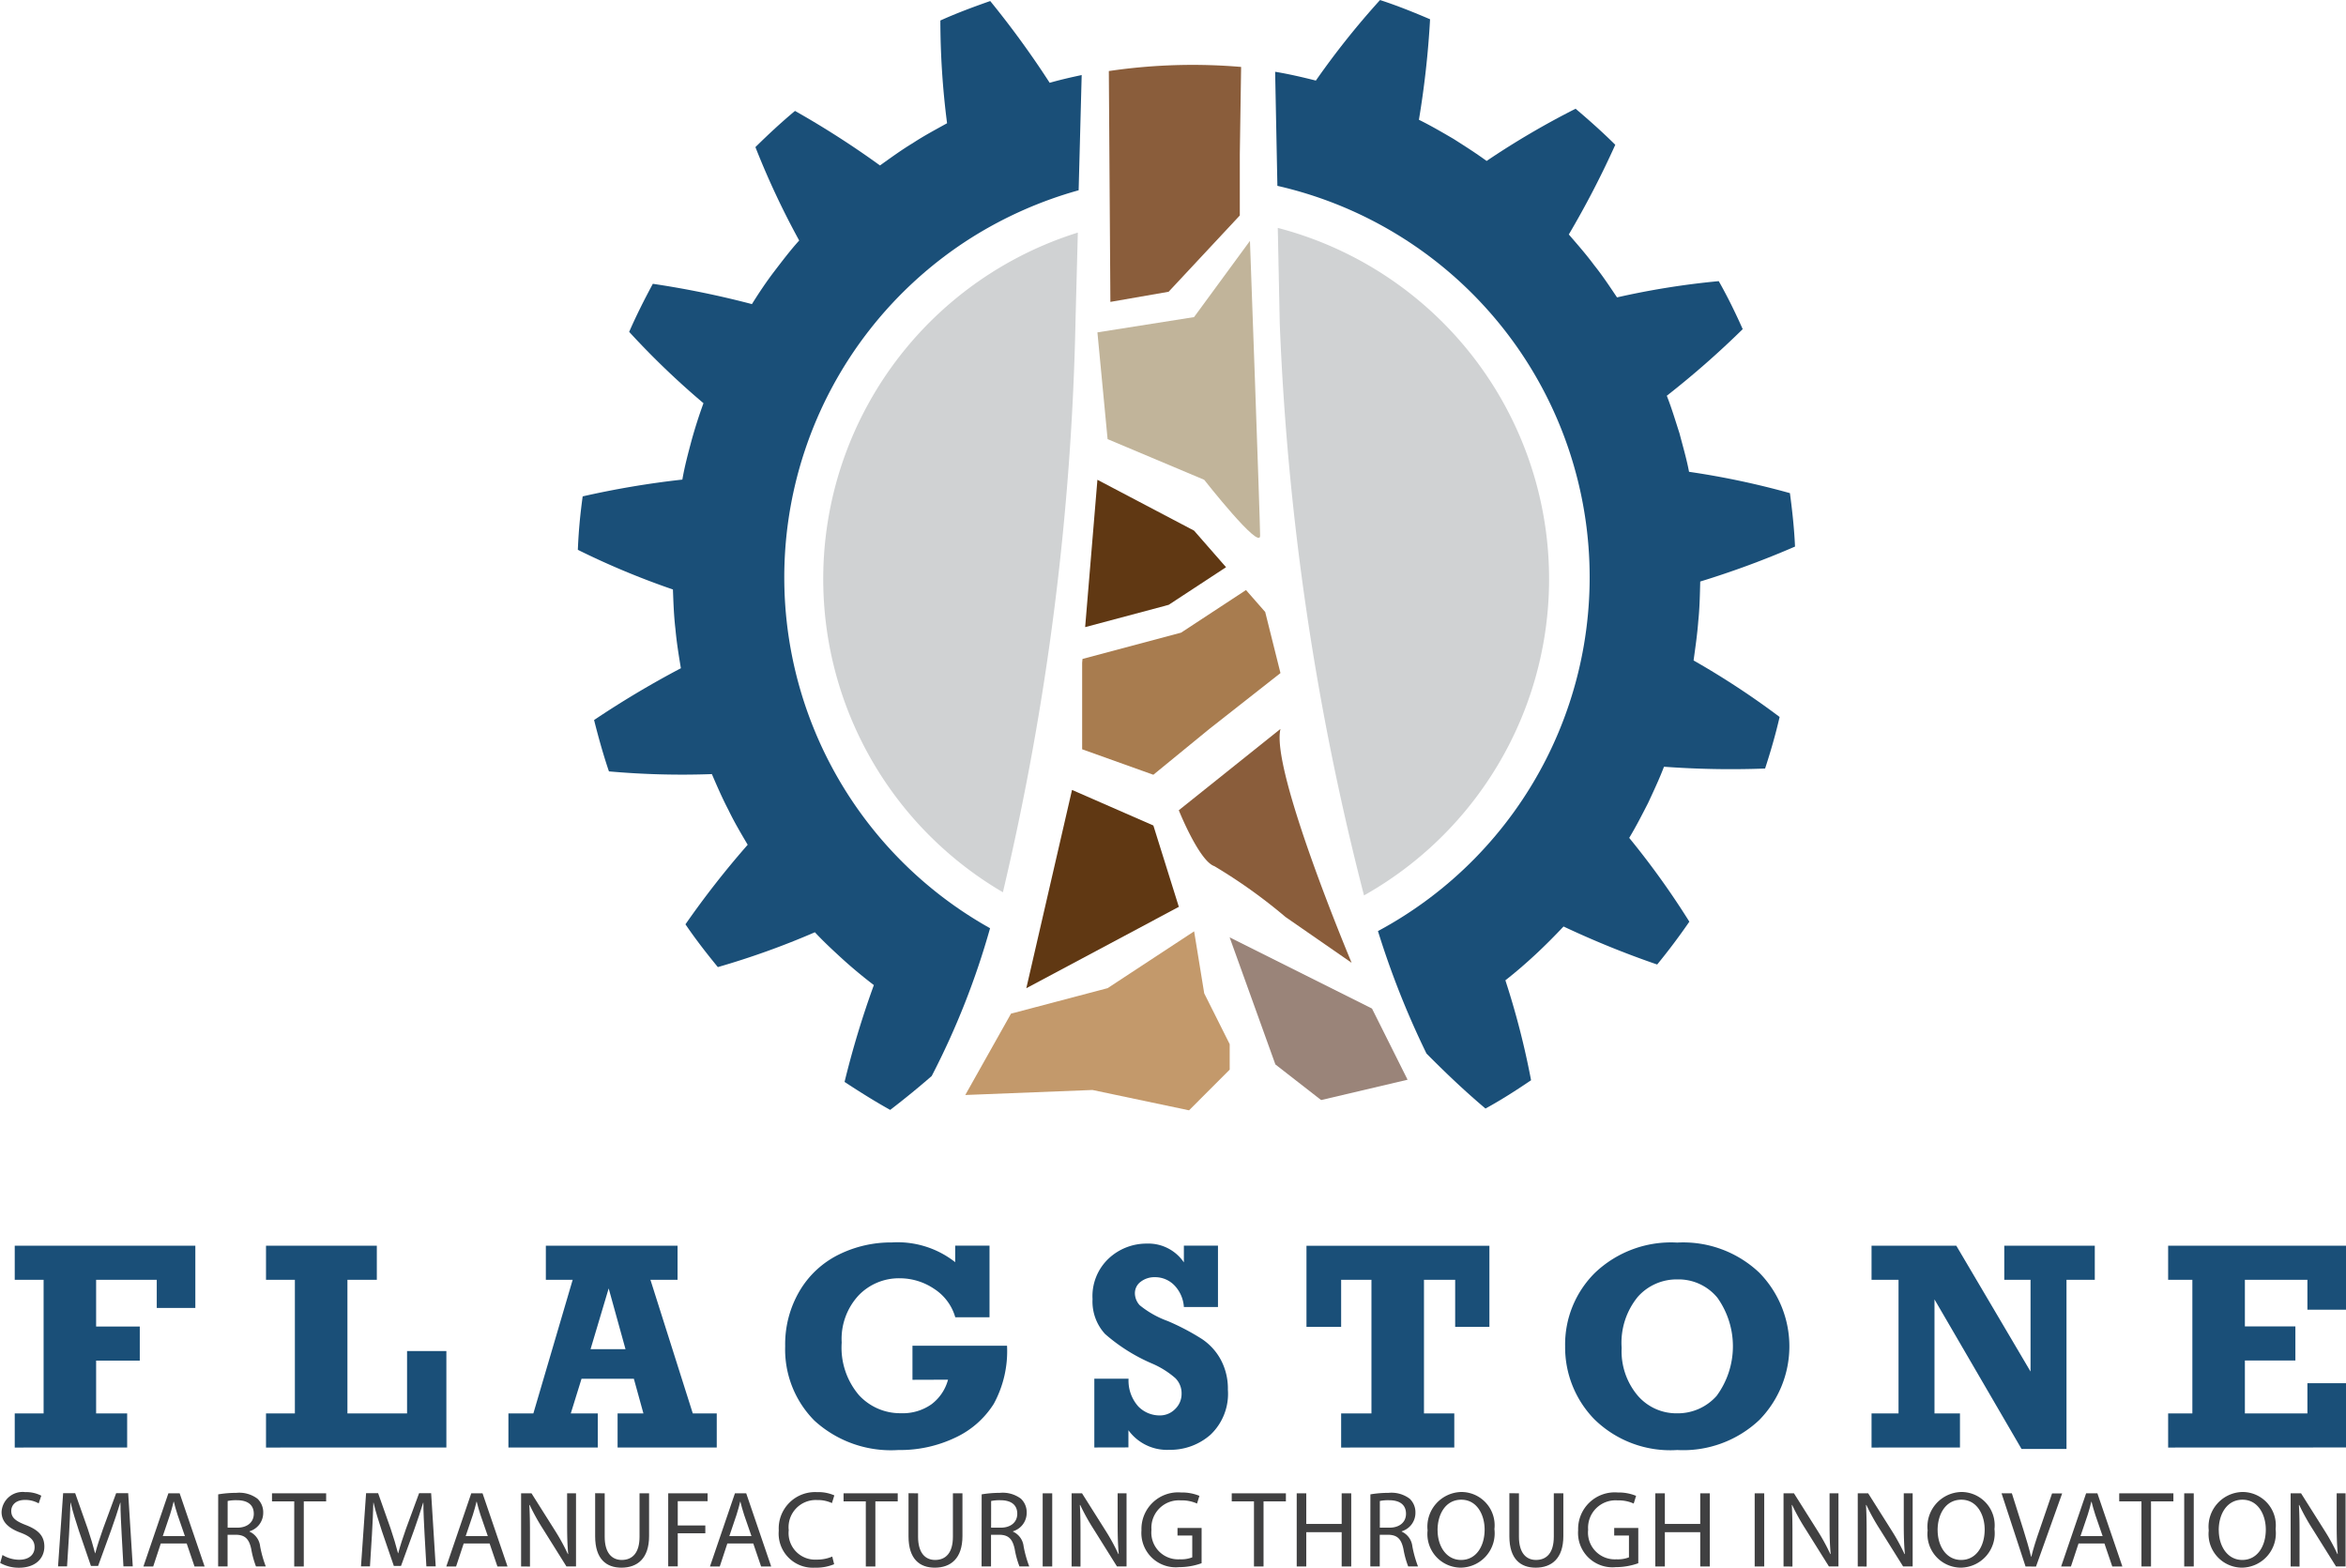
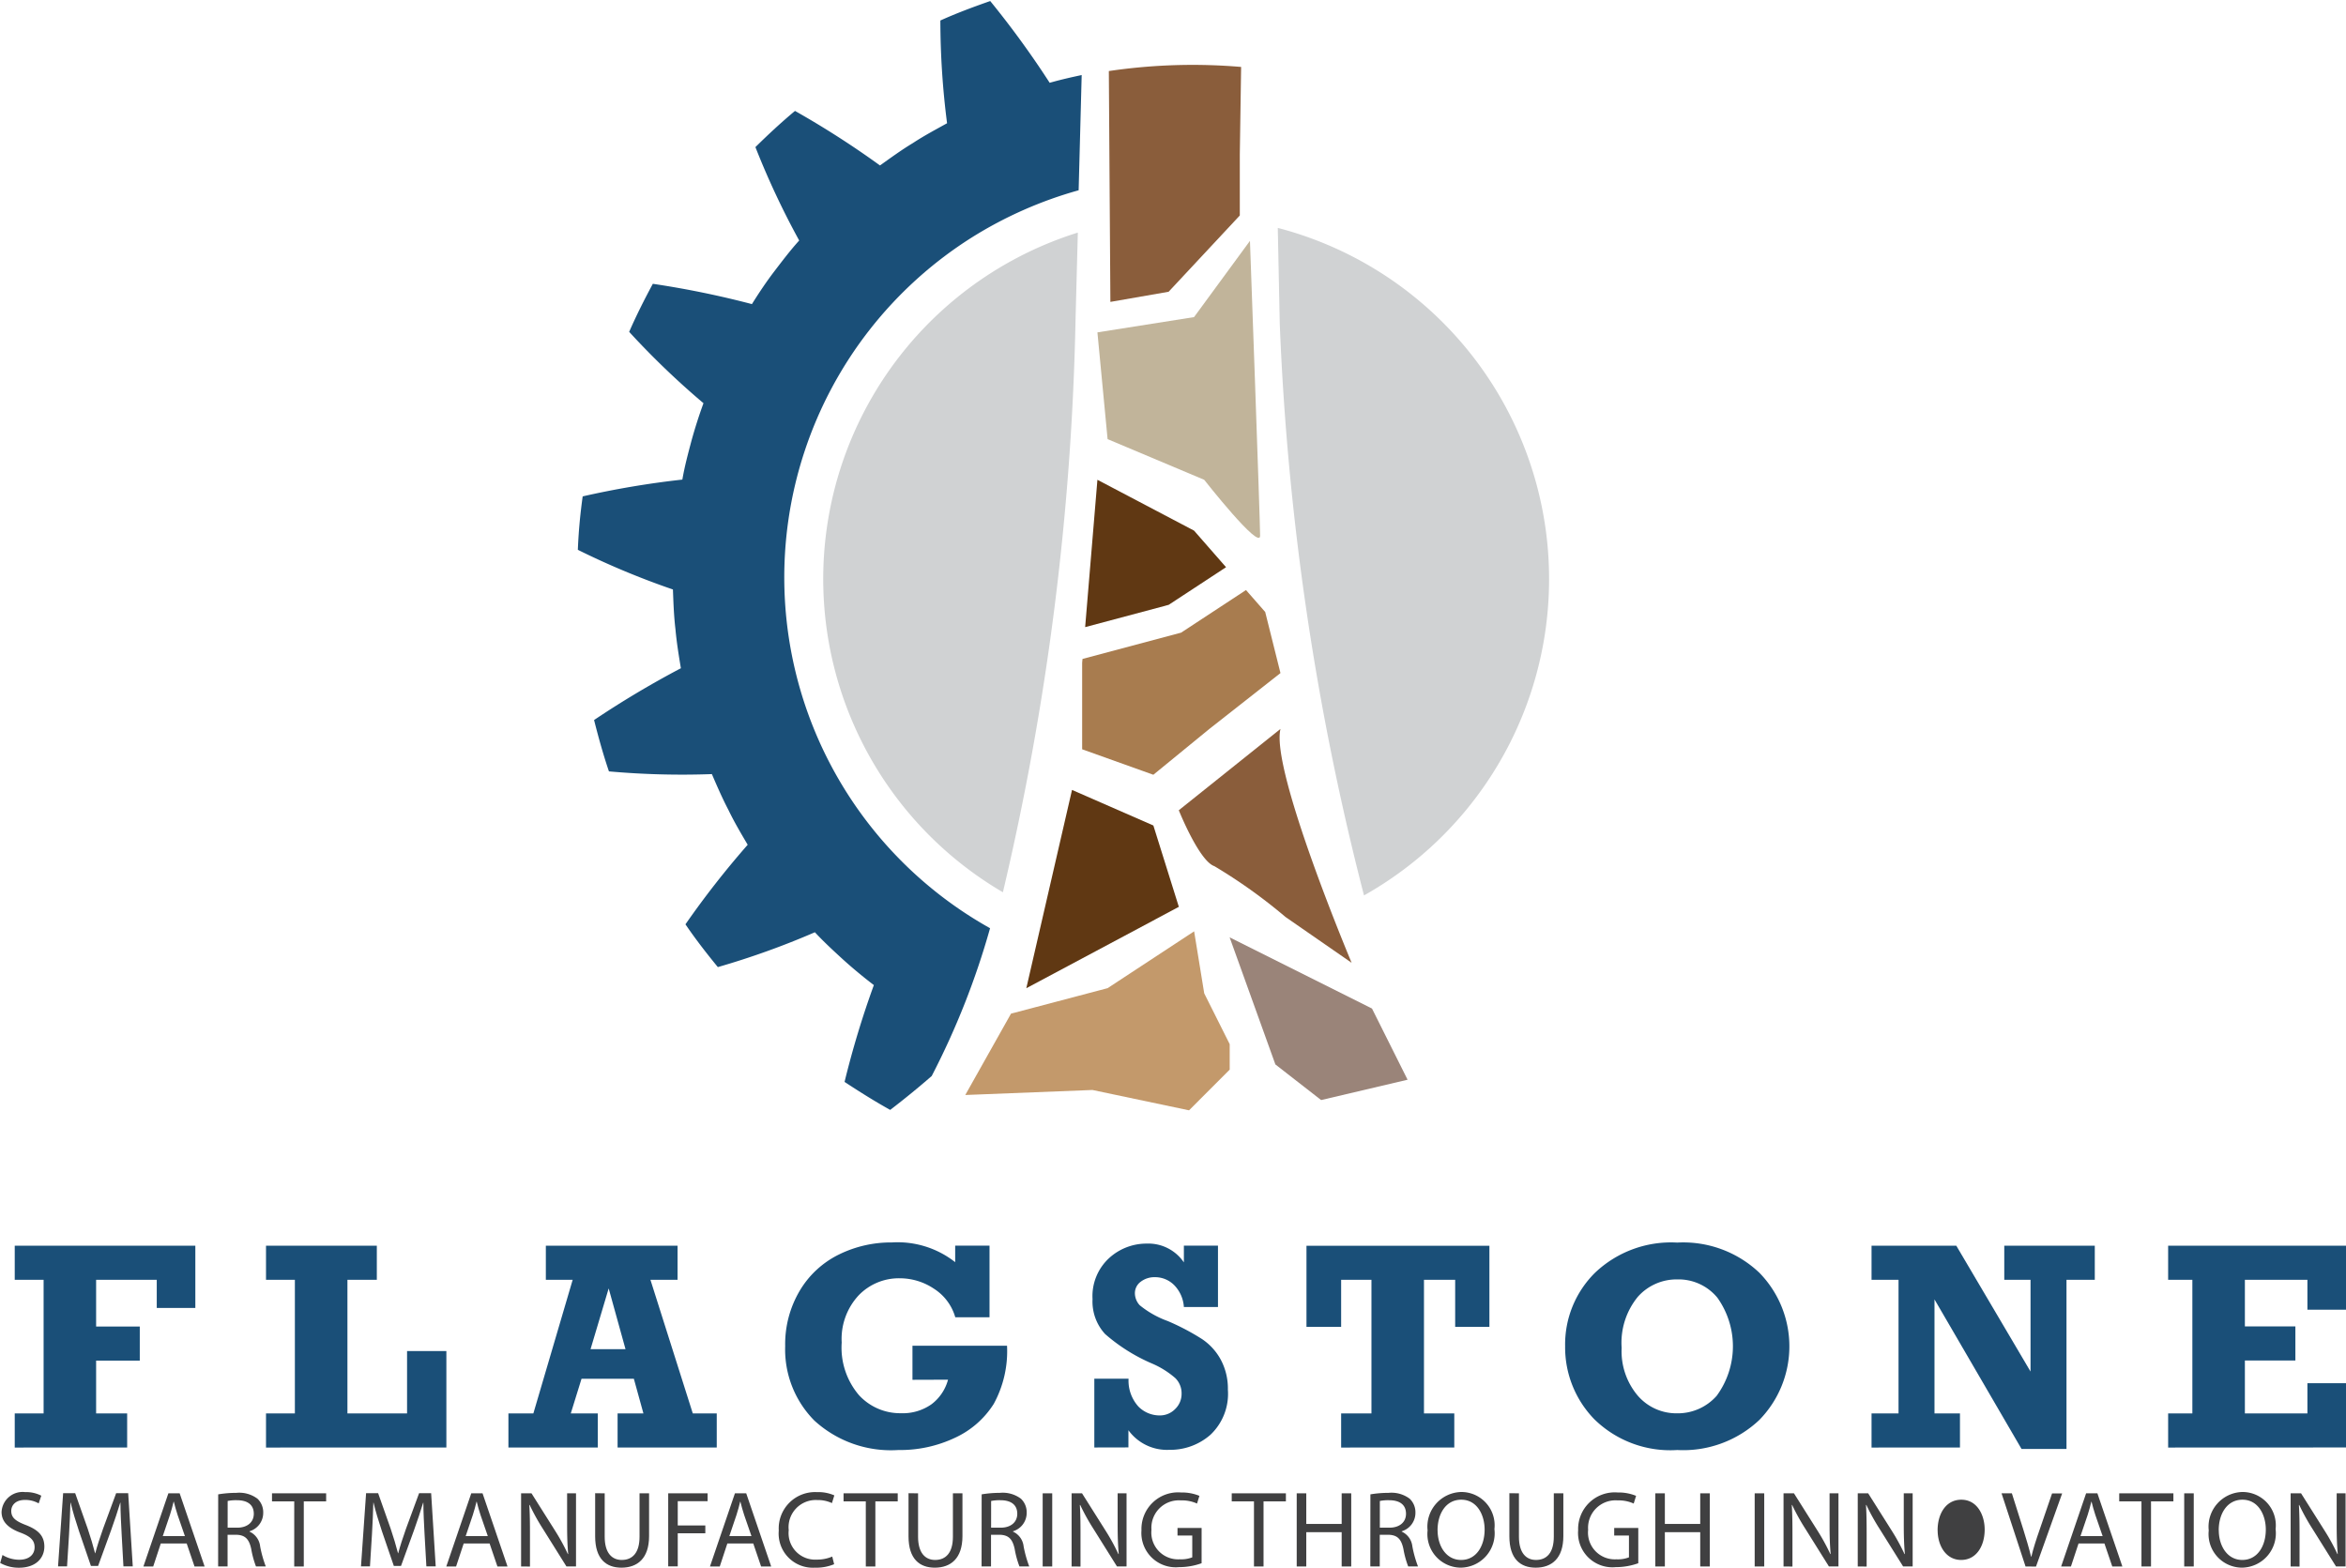
<svg xmlns="http://www.w3.org/2000/svg" width="119.714" height="80" viewBox="0 0 119.714 80">
  <g id="Group_16" data-name="Group 16" transform="translate(-276.603 -345.572)">
    <g id="Group_13" data-name="Group 13" transform="translate(277.359 345.572)">
      <g id="Group_11" data-name="Group 11" transform="translate(0 63.41)">
        <path id="Path_73" data-name="Path 73" d="M279.1,566.042V564.3h1.473v-6.818H279.1v-1.74h9.216v3.176h-1.969v-1.436h-3.094v2.384h2.228v1.74h-2.228V564.3h1.584v1.74Z" transform="translate(-279.104 -555.582)" fill="#1a4f78" />
        <path id="Path_74" data-name="Path 74" d="M321.482,566.042V564.3h1.473v-6.818h-1.473v-1.74h5.655v1.74h-1.5V564.3h3.043v-3.183h2.006v4.923Z" transform="translate(-308.664 -555.582)" fill="#1a4f78" />
        <path id="Path_75" data-name="Path 75" d="M373,564.3v1.74H367.94V564.3h1.318l-.488-1.769H366.1l-.548,1.769h1.377v1.74h-4.56V564.3h1.273l2.006-6.818h-1.369v-1.74H371v1.74h-1.384l2.161,6.818Zm-4.656-3.279-.859-3.1-.925,3.1Z" transform="translate(-337.181 -555.582)" fill="#1a4f78" />
        <path id="Path_76" data-name="Path 76" d="M415.568,562.21v-1.74h4.826a5.611,5.611,0,0,1-.678,2.969,4.622,4.622,0,0,1-1.969,1.725,6.531,6.531,0,0,1-2.9.629,5.786,5.786,0,0,1-4.282-1.5,5.152,5.152,0,0,1-1.492-3.8,5.352,5.352,0,0,1,.74-2.824,4.767,4.767,0,0,1,1.991-1.847,6.017,6.017,0,0,1,2.717-.622,4.752,4.752,0,0,1,3.227,1.007v-.844H419.5v3.657h-1.747a2.562,2.562,0,0,0-1.088-1.458,3.131,3.131,0,0,0-1.747-.533,2.847,2.847,0,0,0-2.095.87,3.265,3.265,0,0,0-.866,2.41,3.737,3.737,0,0,0,.881,2.684,2.857,2.857,0,0,0,2.147.922,2.544,2.544,0,0,0,1.547-.452,2.318,2.318,0,0,0,.851-1.259Z" transform="translate(-369.762 -555.207)" fill="#1a4f78" />
        <path id="Path_77" data-name="Path 77" d="M461.013,565.8v-3.509h1.747a1.975,1.975,0,0,0,.5,1.417,1.517,1.517,0,0,0,1.081.456,1.081,1.081,0,0,0,.8-.33,1.065,1.065,0,0,0,.325-.773,1.087,1.087,0,0,0-.318-.8,4.489,4.489,0,0,0-1.163-.734,9.025,9.025,0,0,1-2.425-1.52,2.451,2.451,0,0,1-.638-1.779,2.636,2.636,0,0,1,.844-2.091,2.825,2.825,0,0,1,1.917-.742,2.19,2.19,0,0,1,1.9.959v-.855h1.74v3.132h-1.74a1.755,1.755,0,0,0-.5-1.122,1.372,1.372,0,0,0-.973-.4,1.149,1.149,0,0,0-.726.23.724.724,0,0,0-.3.6.914.914,0,0,0,.244.6,4.87,4.87,0,0,0,1.43.808,11.988,11.988,0,0,1,1.751.92,2.974,2.974,0,0,1,.965,1.067,3.131,3.131,0,0,1,.355,1.515,2.876,2.876,0,0,1-.888,2.3,3.1,3.1,0,0,1-2.1.77,2.431,2.431,0,0,1-2.088-1v.877Z" transform="translate(-405.927 -555.343)" fill="#1a4f78" />
        <path id="Path_78" data-name="Path 78" d="M498.781,566.042V564.3h1.547v-6.818h-1.547v2.4h-1.769v-4.138h9.335v4.138H504.6v-2.4h-1.592V564.3h1.547v1.74Z" transform="translate(-431.1 -555.582)" fill="#1a4f78" />
        <path id="Path_79" data-name="Path 79" d="M546.359,555.207a5.644,5.644,0,0,1,4.193,1.54,5.371,5.371,0,0,1,0,7.51,5.653,5.653,0,0,1-4.19,1.536,5.531,5.531,0,0,1-4.242-1.58,5.258,5.258,0,0,1-1.48-3.713,5.143,5.143,0,0,1,1.521-3.749A5.629,5.629,0,0,1,546.359,555.207Zm0,1.88a2.641,2.641,0,0,0-2.01.888,3.7,3.7,0,0,0-.825,2.606,3.505,3.505,0,0,0,.814,2.428,2.6,2.6,0,0,0,2.021.911,2.647,2.647,0,0,0,2.013-.892,4.271,4.271,0,0,0,.037-5.008A2.565,2.565,0,0,0,546.359,557.087Z" transform="translate(-461.529 -555.207)" fill="#1a4f78" />
        <path id="Path_80" data-name="Path 80" d="M592.34,566.042V564.3h1.377v-6.818H592.34v-1.74h4.325l3.788,6.421v-4.681h-1.34v-1.74h4.619v1.74h-1.444v8.632h-2.294l-4.442-7.632V564.3h1.3v1.74Z" transform="translate(-497.593 -555.582)" fill="#1a4f78" />
        <path id="Path_81" data-name="Path 81" d="M642.377,566.042V564.3h1.236v-6.818h-1.236v-1.74h9.076v3.265h-1.969v-1.525h-3.191v2.377h2.577v1.74h-2.577v2.7h3.191v-1.54h1.969v3.279Z" transform="translate(-532.495 -555.582)" fill="#1a4f78" />
      </g>
      <g id="Group_12" data-name="Group 12" transform="translate(41.252 11.627)">
        <path id="Path_82" data-name="Path 82" d="M492.28,388.877a138.426,138.426,0,0,0,4.3,29.2,18.52,18.52,0,0,0-4.4-34.064Z" transform="translate(-468.984 -384.01)" fill="#d0d2d3" />
        <path id="Path_83" data-name="Path 83" d="M424.653,418.473a138.891,138.891,0,0,0,3.708-29.271l.116-4.393a18.522,18.522,0,0,0-3.824,33.664Z" transform="translate(-415.484 -384.567)" fill="#d0d2d3" />
      </g>
      <path id="Path_84" data-name="Path 84" d="M387.637,394.661q.752.677,1.557,1.291a47.272,47.272,0,0,0-1.495,4.941c.76.5,1.532.985,2.329,1.429.731-.561,1.435-1.135,2.118-1.73a39.728,39.728,0,0,0,2.978-7.542,20.51,20.51,0,0,1-.919-35.258,20.72,20.72,0,0,1,5.439-2.4l.155-5.88c-.548.116-1.094.241-1.633.395a46.972,46.972,0,0,0-3.034-4.172c-.859.3-1.714.618-2.544.993a41.16,41.16,0,0,0,.342,5.243c-.589.327-1.186.644-1.749,1.015-.579.348-1.124.748-1.674,1.139a46.143,46.143,0,0,0-4.337-2.783c-.7.583-1.369,1.206-2.02,1.847a41.464,41.464,0,0,0,2.234,4.766c-.453.5-.861,1.04-1.271,1.576s-.785,1.1-1.141,1.67a47.275,47.275,0,0,0-5.056-1.036c-.432.8-.843,1.616-1.208,2.452a41.373,41.373,0,0,0,3.792,3.641q-.347.951-.616,1.928c-.172.652-.348,1.3-.462,1.97a45.531,45.531,0,0,0-5.086.857c-.126.9-.212,1.815-.247,2.727a40.553,40.553,0,0,0,4.852,2.024c.025.673.048,1.348.128,2.019.06.673.168,1.338.278,2a48.355,48.355,0,0,0-4.43,2.643c.224.883.465,1.76.759,2.621a42.038,42.038,0,0,0,5.252.138c.266.618.535,1.239.848,1.836.293.609.638,1.191.98,1.77a46.047,46.047,0,0,0-3.176,4.06c.513.755,1.074,1.477,1.653,2.183a41.088,41.088,0,0,0,4.952-1.778C386.641,393.748,387.14,394.206,387.637,394.661Z" transform="translate(-345.358 -345.682)" fill="#1a4f78" />
-       <path id="Path_85" data-name="Path 85" d="M513.3,377.27c.071-.673.083-1.348.1-2.022a45.948,45.948,0,0,0,4.837-1.784c-.04-.913-.14-1.822-.26-2.727a41.348,41.348,0,0,0-5.148-1.088c-.125-.664-.318-1.311-.487-1.964-.208-.641-.4-1.29-.648-1.917a45.746,45.746,0,0,0,3.874-3.4c-.371-.832-.772-1.655-1.223-2.449a40.628,40.628,0,0,0-5.191.829c-.376-.559-.749-1.124-1.172-1.651-.4-.541-.847-1.049-1.288-1.56a47.242,47.242,0,0,0,2.371-4.576c-.647-.643-1.329-1.25-2.025-1.84a41.56,41.56,0,0,0-4.541,2.665c-.543-.4-1.115-.76-1.683-1.123-.583-.34-1.166-.681-1.771-.979a46.8,46.8,0,0,0,.569-5.129c-.837-.358-1.686-.7-2.553-.981a41.4,41.4,0,0,0-3.275,4.11c-.655-.166-1.312-.318-1.978-.433l-.1-.016.115,5.821a20.488,20.488,0,0,1,5.132,38.03,43.818,43.818,0,0,0,2.476,6.249c.962.972,1.958,1.92,3.011,2.807.8-.437,1.572-.932,2.326-1.444a41.007,41.007,0,0,0-1.311-5.1c.531-.416,1.041-.857,1.535-1.316s.97-.938,1.433-1.43a46.94,46.94,0,0,0,4.778,1.94q.867-1.059,1.642-2.186a41.626,41.626,0,0,0-3.069-4.276c.349-.578.655-1.179.962-1.778.284-.613.573-1.223.813-1.853a46.64,46.64,0,0,0,5.159.092c.282-.865.537-1.742.741-2.631a41.2,41.2,0,0,0-4.39-2.884C513.152,378.611,513.25,377.942,513.3,377.27Z" transform="translate(-427.395 -345.572)" fill="#1a4f78" />
      <path id="Path_86" data-name="Path 86" d="M469.527,386.208l-2.853,3.891-4.931.779.519,5.448,4.929,2.075s2.854,3.632,2.854,2.854S469.527,386.208,469.527,386.208Z" transform="translate(-406.499 -373.917)" fill="#c1b49a" />
      <path id="Path_87" data-name="Path 87" d="M480.66,468.549l-5.189,4.15s1.038,2.593,1.815,2.853a27.019,27.019,0,0,1,3.632,2.595l3.372,2.336S480.141,470.624,480.66,468.549Z" transform="translate(-416.074 -431.351)" fill="#8a5d3b" />
      <path id="Path_88" data-name="Path 88" d="M452.074,478.842l4.151,1.815,1.3,4.151-7.783,4.152Z" transform="translate(-398.126 -438.531)" fill="#603813" />
      <path id="Path_89" data-name="Path 89" d="M439.449,511.045l2.334-4.152,4.929-1.3,4.415-2.9.515,3.164,1.3,2.594v1.3l-2.075,2.076-4.929-1.038Z" transform="translate(-390.948 -455.166)" fill="#c3996b" />
      <path id="Path_90" data-name="Path 90" d="M484.048,503.713l2.335,6.486,2.334,1.817,4.411-1.038-1.816-3.632Z" transform="translate(-422.057 -455.879)" fill="#9a8479" />
      <path id="Path_91" data-name="Path 91" d="M463.937,432.9l2.927-1.92-1.633-1.867-4.931-2.594-.626,7.518Z" transform="translate(-405.056 -402.035)" fill="#603813" />
      <path id="Path_92" data-name="Path 92" d="M468.51,446.237l-.98-1.119-3.312,2.174-5.031,1.342-.018.2v4.41l3.633,1.3,2.854-2.335,3.633-2.854Z" transform="translate(-404.704 -415.007)" fill="#a87c4f" />
      <path id="Path_93" data-name="Path 93" d="M463.669,356.824l.079,11.78,2.972-.518,3.632-3.892V361.08l.067-4.466A29.2,29.2,0,0,0,463.669,356.824Z" transform="translate(-407.842 -353.198)" fill="#8a5d3b" />
    </g>
    <g id="Group_15" data-name="Group 15" transform="translate(276.603 421.711)">
      <g id="Group_14" data-name="Group 14" transform="translate(0 0)">
        <path id="Path_94" data-name="Path 94" d="M276.73,600.516a1.636,1.636,0,0,0,.858.243c.493,0,.781-.26.781-.637,0-.343-.2-.548-.7-.737-.609-.222-.986-.543-.986-1.064a1.075,1.075,0,0,1,1.207-1.013,1.673,1.673,0,0,1,.82.183l-.133.393a1.384,1.384,0,0,0-.7-.177c-.509,0-.7.3-.7.56,0,.349.227.521.742.72.631.244.947.549.947,1.1,0,.576-.421,1.08-1.3,1.08a1.925,1.925,0,0,1-.953-.244Z" transform="translate(-276.603 -597.303)" fill="#404041" />
        <path id="Path_95" data-name="Path 95" d="M289.641,599.6c-.028-.521-.061-1.152-.061-1.612h-.011c-.133.432-.283.9-.471,1.418l-.659,1.811h-.366l-.609-1.778c-.177-.531-.321-1.008-.426-1.451h-.011c-.011.465-.039,1.085-.072,1.65l-.1,1.6h-.46l.26-3.733h.615l.637,1.805c.155.46.277.87.377,1.257h.011c.1-.377.233-.786.4-1.257l.665-1.805h.615l.233,3.733h-.476Z" transform="translate(-283.433 -597.444)" fill="#404041" />
        <path id="Path_96" data-name="Path 96" d="M301.685,600.07l-.387,1.174h-.5l1.274-3.733h.576l1.273,3.733h-.515l-.4-1.174Zm1.23-.377-.371-1.074c-.083-.244-.138-.466-.194-.681h-.011c-.055.216-.111.449-.188.676l-.365,1.08Z" transform="translate(-293.48 -597.444)" fill="#404041" />
        <path id="Path_97" data-name="Path 97" d="M313.411,597.5a5.59,5.59,0,0,1,.925-.077,1.544,1.544,0,0,1,1.08.3.953.953,0,0,1,.293.714.98.98,0,0,1-.7.947v.017a.937.937,0,0,1,.543.753,5.894,5.894,0,0,0,.288,1.025h-.5a4.716,4.716,0,0,1-.243-.892c-.111-.515-.316-.709-.753-.725h-.454v1.617h-.482Zm.482,1.7h.493c.515,0,.842-.283.842-.709,0-.482-.349-.692-.858-.692a2.12,2.12,0,0,0-.476.039Z" transform="translate(-302.277 -597.38)" fill="#404041" />
        <path id="Path_98" data-name="Path 98" d="M323.624,597.921h-1.135v-.41h2.763v.41h-1.141v3.323h-.488Z" transform="translate(-308.609 -597.444)" fill="#404041" />
        <path id="Path_99" data-name="Path 99" d="M340.744,599.6c-.028-.521-.061-1.152-.061-1.612h-.011c-.133.432-.283.9-.471,1.418l-.659,1.811h-.366l-.609-1.778c-.177-.531-.322-1.008-.426-1.451h-.011c-.011.465-.039,1.085-.072,1.65l-.1,1.6H337.5l.26-3.733h.615l.637,1.805c.155.46.277.87.377,1.257h.011c.1-.377.233-.786.4-1.257l.665-1.805h.615l.233,3.733h-.476Z" transform="translate(-319.079 -597.444)" fill="#404041" />
        <path id="Path_100" data-name="Path 100" d="M352.788,600.07l-.388,1.174h-.5l1.274-3.733h.576l1.274,3.733h-.515l-.4-1.174Zm1.23-.377-.371-1.074c-.083-.244-.139-.466-.194-.681h-.011c-.056.216-.111.449-.188.676l-.365,1.08Z" transform="translate(-329.126 -597.444)" fill="#404041" />
        <path id="Path_101" data-name="Path 101" d="M364.514,601.244v-3.733h.531l1.191,1.888a10.478,10.478,0,0,1,.665,1.213l.016-.006c-.044-.5-.055-.953-.055-1.534v-1.562h.454v3.733h-.488l-1.185-1.894a10.838,10.838,0,0,1-.692-1.246l-.017.005c.028.471.033.919.033,1.54v1.6Z" transform="translate(-337.923 -597.444)" fill="#404041" />
        <path id="Path_102" data-name="Path 102" d="M377.5,597.511v2.215c0,.831.371,1.185.87,1.185.548,0,.908-.366.908-1.185v-2.215h.487v2.182c0,1.146-.6,1.612-1.412,1.612-.764,0-1.34-.432-1.34-1.6v-2.2Z" transform="translate(-346.643 -597.444)" fill="#404041" />
        <path id="Path_103" data-name="Path 103" d="M389.333,597.511h2.01v.4H389.82v1.24h1.407v.4H389.82v1.689h-.487Z" transform="translate(-355.235 -597.444)" fill="#404041" />
        <path id="Path_104" data-name="Path 104" d="M397.265,600.07l-.387,1.174h-.5l1.274-3.733h.576l1.274,3.733h-.515l-.4-1.174Zm1.23-.377-.371-1.074c-.083-.244-.138-.466-.194-.681h-.011c-.055.216-.111.449-.188.676l-.365,1.08Z" transform="translate(-360.149 -597.444)" fill="#404041" />
        <path id="Path_105" data-name="Path 105" d="M410.809,600.987a2.372,2.372,0,0,1-.986.177,1.742,1.742,0,0,1-1.839-1.894,1.855,1.855,0,0,1,1.949-1.961,2.025,2.025,0,0,1,.886.166l-.122.393a1.71,1.71,0,0,0-.748-.155,1.388,1.388,0,0,0-1.457,1.539,1.353,1.353,0,0,0,1.429,1.5,1.938,1.938,0,0,0,.792-.155Z" transform="translate(-368.244 -597.303)" fill="#404041" />
        <path id="Path_106" data-name="Path 106" d="M420.047,597.921h-1.135v-.41h2.764v.41h-1.141v3.323h-.487Z" transform="translate(-375.866 -597.444)" fill="#404041" />
        <path id="Path_107" data-name="Path 107" d="M430.362,597.511v2.215c0,.831.371,1.185.87,1.185.548,0,.908-.366.908-1.185v-2.215h.487v2.182c0,1.146-.6,1.612-1.412,1.612-.764,0-1.34-.432-1.34-1.6v-2.2Z" transform="translate(-383.514 -597.444)" fill="#404041" />
        <path id="Path_108" data-name="Path 108" d="M442.211,597.5a5.59,5.59,0,0,1,.925-.077,1.544,1.544,0,0,1,1.08.3.954.954,0,0,1,.293.714.98.98,0,0,1-.7.947v.017a.936.936,0,0,1,.543.753,5.97,5.97,0,0,0,.288,1.025h-.5a4.662,4.662,0,0,1-.244-.892c-.111-.515-.316-.709-.753-.725h-.454v1.617h-.482Zm.482,1.7h.493c.515,0,.842-.283.842-.709,0-.482-.349-.692-.858-.692a2.12,2.12,0,0,0-.476.039Z" transform="translate(-392.118 -597.38)" fill="#404041" />
        <path id="Path_109" data-name="Path 109" d="M453,597.511v3.733h-.487v-3.733Z" transform="translate(-399.306 -597.444)" fill="#404041" />
        <path id="Path_110" data-name="Path 110" d="M457.385,601.244v-3.733h.532l1.191,1.888a10.468,10.468,0,0,1,.665,1.213l.017-.006c-.044-.5-.056-.953-.056-1.534v-1.562h.454v3.733H459.7l-1.185-1.894a10.83,10.83,0,0,1-.692-1.246l-.017.005c.028.471.033.919.033,1.54v1.6Z" transform="translate(-402.702 -597.444)" fill="#404041" />
        <path id="Path_111" data-name="Path 111" d="M472.24,600.988a3.374,3.374,0,0,1-1.152.2,1.752,1.752,0,0,1-1.916-1.883,1.869,1.869,0,0,1,2.021-1.927,2.337,2.337,0,0,1,.936.172l-.122.393a1.851,1.851,0,0,0-.825-.161,1.4,1.4,0,0,0-1.5,1.5,1.366,1.366,0,0,0,1.44,1.506,1.572,1.572,0,0,0,.642-.1v-1.113h-.753v-.388h1.23Z" transform="translate(-410.924 -597.354)" fill="#404041" />
        <path id="Path_112" data-name="Path 112" d="M485.535,597.921H484.4v-.41h2.764v.41h-1.141v3.323h-.488Z" transform="translate(-421.546 -597.444)" fill="#404041" />
        <path id="Path_113" data-name="Path 113" d="M495.851,597.511v1.562h1.806v-1.562h.488v3.733h-.488v-1.75h-1.806v1.75h-.488v-3.733Z" transform="translate(-429.193 -597.444)" fill="#404041" />
        <path id="Path_114" data-name="Path 114" d="M507.793,597.5a5.583,5.583,0,0,1,.925-.077,1.545,1.545,0,0,1,1.08.3.954.954,0,0,1,.293.714.981.981,0,0,1-.7.947v.017a.937.937,0,0,1,.543.753,5.934,5.934,0,0,0,.288,1.025h-.5a4.674,4.674,0,0,1-.244-.892c-.11-.515-.315-.709-.753-.725h-.454v1.617h-.482Zm.482,1.7h.493c.515,0,.842-.283.842-.709,0-.482-.349-.692-.858-.692a2.122,2.122,0,0,0-.477.039Z" transform="translate(-437.863 -597.38)" fill="#404041" />
        <path id="Path_115" data-name="Path 115" d="M520.849,599.184a1.752,1.752,0,0,1-1.733,1.966,1.713,1.713,0,0,1-1.678-1.9,1.77,1.77,0,0,1,1.728-1.961A1.7,1.7,0,0,1,520.849,599.184Zm-2.9.055c0,.8.432,1.518,1.2,1.518s1.2-.7,1.2-1.551c0-.748-.387-1.523-1.191-1.523S517.947,598.425,517.947,599.239Z" transform="translate(-444.59 -597.29)" fill="#404041" />
        <path id="Path_116" data-name="Path 116" d="M531.726,597.511v2.215c0,.831.371,1.185.87,1.185.548,0,.909-.366.909-1.185v-2.215h.487v2.182c0,1.146-.6,1.612-1.413,1.612-.764,0-1.341-.432-1.341-1.6v-2.2Z" transform="translate(-454.216 -597.444)" fill="#404041" />
        <path id="Path_117" data-name="Path 117" d="M545.91,600.988a3.373,3.373,0,0,1-1.152.2,1.753,1.753,0,0,1-1.917-1.883,1.869,1.869,0,0,1,2.021-1.927,2.338,2.338,0,0,1,.936.172l-.122.393a1.851,1.851,0,0,0-.825-.161,1.4,1.4,0,0,0-1.5,1.5,1.365,1.365,0,0,0,1.44,1.506,1.573,1.573,0,0,0,.643-.1v-1.113h-.753v-.388h1.229Z" transform="translate(-462.31 -597.354)" fill="#404041" />
        <path id="Path_118" data-name="Path 118" d="M556.345,597.511v1.562h1.805v-1.562h.488v3.733h-.488v-1.75h-1.805v1.75h-.488v-3.733Z" transform="translate(-471.389 -597.444)" fill="#404041" />
        <path id="Path_119" data-name="Path 119" d="M573.11,597.511v3.733h-.487v-3.733Z" transform="translate(-483.083 -597.444)" fill="#404041" />
        <path id="Path_120" data-name="Path 120" d="M577.49,601.244v-3.733h.532l1.191,1.888a10.566,10.566,0,0,1,.665,1.213l.016-.006c-.044-.5-.055-.953-.055-1.534v-1.562h.454v3.733h-.487l-1.185-1.894a10.792,10.792,0,0,1-.693-1.246l-.016.005c.028.471.033.919.033,1.54v1.6Z" transform="translate(-486.478 -597.444)" fill="#404041" />
        <path id="Path_121" data-name="Path 121" d="M590.01,601.244v-3.733h.532l1.191,1.888a10.471,10.471,0,0,1,.664,1.213l.017-.006c-.044-.5-.056-.953-.056-1.534v-1.562h.454v3.733h-.487l-1.185-1.894a10.834,10.834,0,0,1-.692-1.246l-.017.005c.028.471.033.919.033,1.54v1.6Z" transform="translate(-495.211 -597.444)" fill="#404041" />
-         <path id="Path_122" data-name="Path 122" d="M605.209,599.184a1.752,1.752,0,0,1-1.733,1.966,1.713,1.713,0,0,1-1.678-1.9,1.77,1.77,0,0,1,1.728-1.961A1.7,1.7,0,0,1,605.209,599.184Zm-2.9.055c0,.8.432,1.518,1.2,1.518s1.2-.7,1.2-1.551c0-.748-.388-1.523-1.191-1.523S602.307,598.425,602.307,599.239Z" transform="translate(-503.433 -597.29)" fill="#404041" />
+         <path id="Path_122" data-name="Path 122" d="M605.209,599.184A1.7,1.7,0,0,1,605.209,599.184Zm-2.9.055c0,.8.432,1.518,1.2,1.518s1.2-.7,1.2-1.551c0-.748-.388-1.523-1.191-1.523S602.307,598.425,602.307,599.239Z" transform="translate(-503.433 -597.29)" fill="#404041" />
        <path id="Path_123" data-name="Path 123" d="M615.5,601.244l-1.224-3.733h.527l.581,1.839c.156.5.294.958.4,1.4h.011c.105-.432.255-.9.427-1.39l.632-1.844h.515l-1.335,3.733Z" transform="translate(-512.139 -597.444)" fill="#404041" />
        <path id="Path_124" data-name="Path 124" d="M625.216,600.07l-.388,1.174h-.5l1.274-3.733h.576l1.274,3.733h-.515l-.4-1.174Zm1.229-.377-.371-1.074c-.083-.244-.139-.466-.194-.681h-.011c-.056.216-.111.449-.188.676l-.366,1.08Z" transform="translate(-519.15 -597.444)" fill="#404041" />
        <path id="Path_125" data-name="Path 125" d="M635.256,597.921h-1.135v-.41h2.764v.41h-1.142v3.323h-.487Z" transform="translate(-525.979 -597.444)" fill="#404041" />
        <path id="Path_126" data-name="Path 126" d="M645.573,597.511v3.733h-.487v-3.733Z" transform="translate(-533.628 -597.444)" fill="#404041" />
        <path id="Path_127" data-name="Path 127" d="M652.635,599.184a1.752,1.752,0,0,1-1.734,1.966,1.713,1.713,0,0,1-1.678-1.9,1.769,1.769,0,0,1,1.728-1.961A1.7,1.7,0,0,1,652.635,599.184Zm-2.9.055c0,.8.433,1.518,1.2,1.518s1.2-.7,1.2-1.551c0-.748-.388-1.523-1.19-1.523S649.732,598.425,649.732,599.239Z" transform="translate(-536.513 -597.29)" fill="#404041" />
        <path id="Path_128" data-name="Path 128" d="M663.041,601.244v-3.733h.532l1.191,1.888a10.523,10.523,0,0,1,.665,1.213l.016-.006c-.044-.5-.055-.953-.055-1.534v-1.562h.454v3.733h-.488l-1.185-1.894a10.834,10.834,0,0,1-.692-1.246l-.016.005c.028.471.033.919.033,1.54v1.6Z" transform="translate(-546.152 -597.444)" fill="#404041" />
      </g>
    </g>
  </g>
</svg>